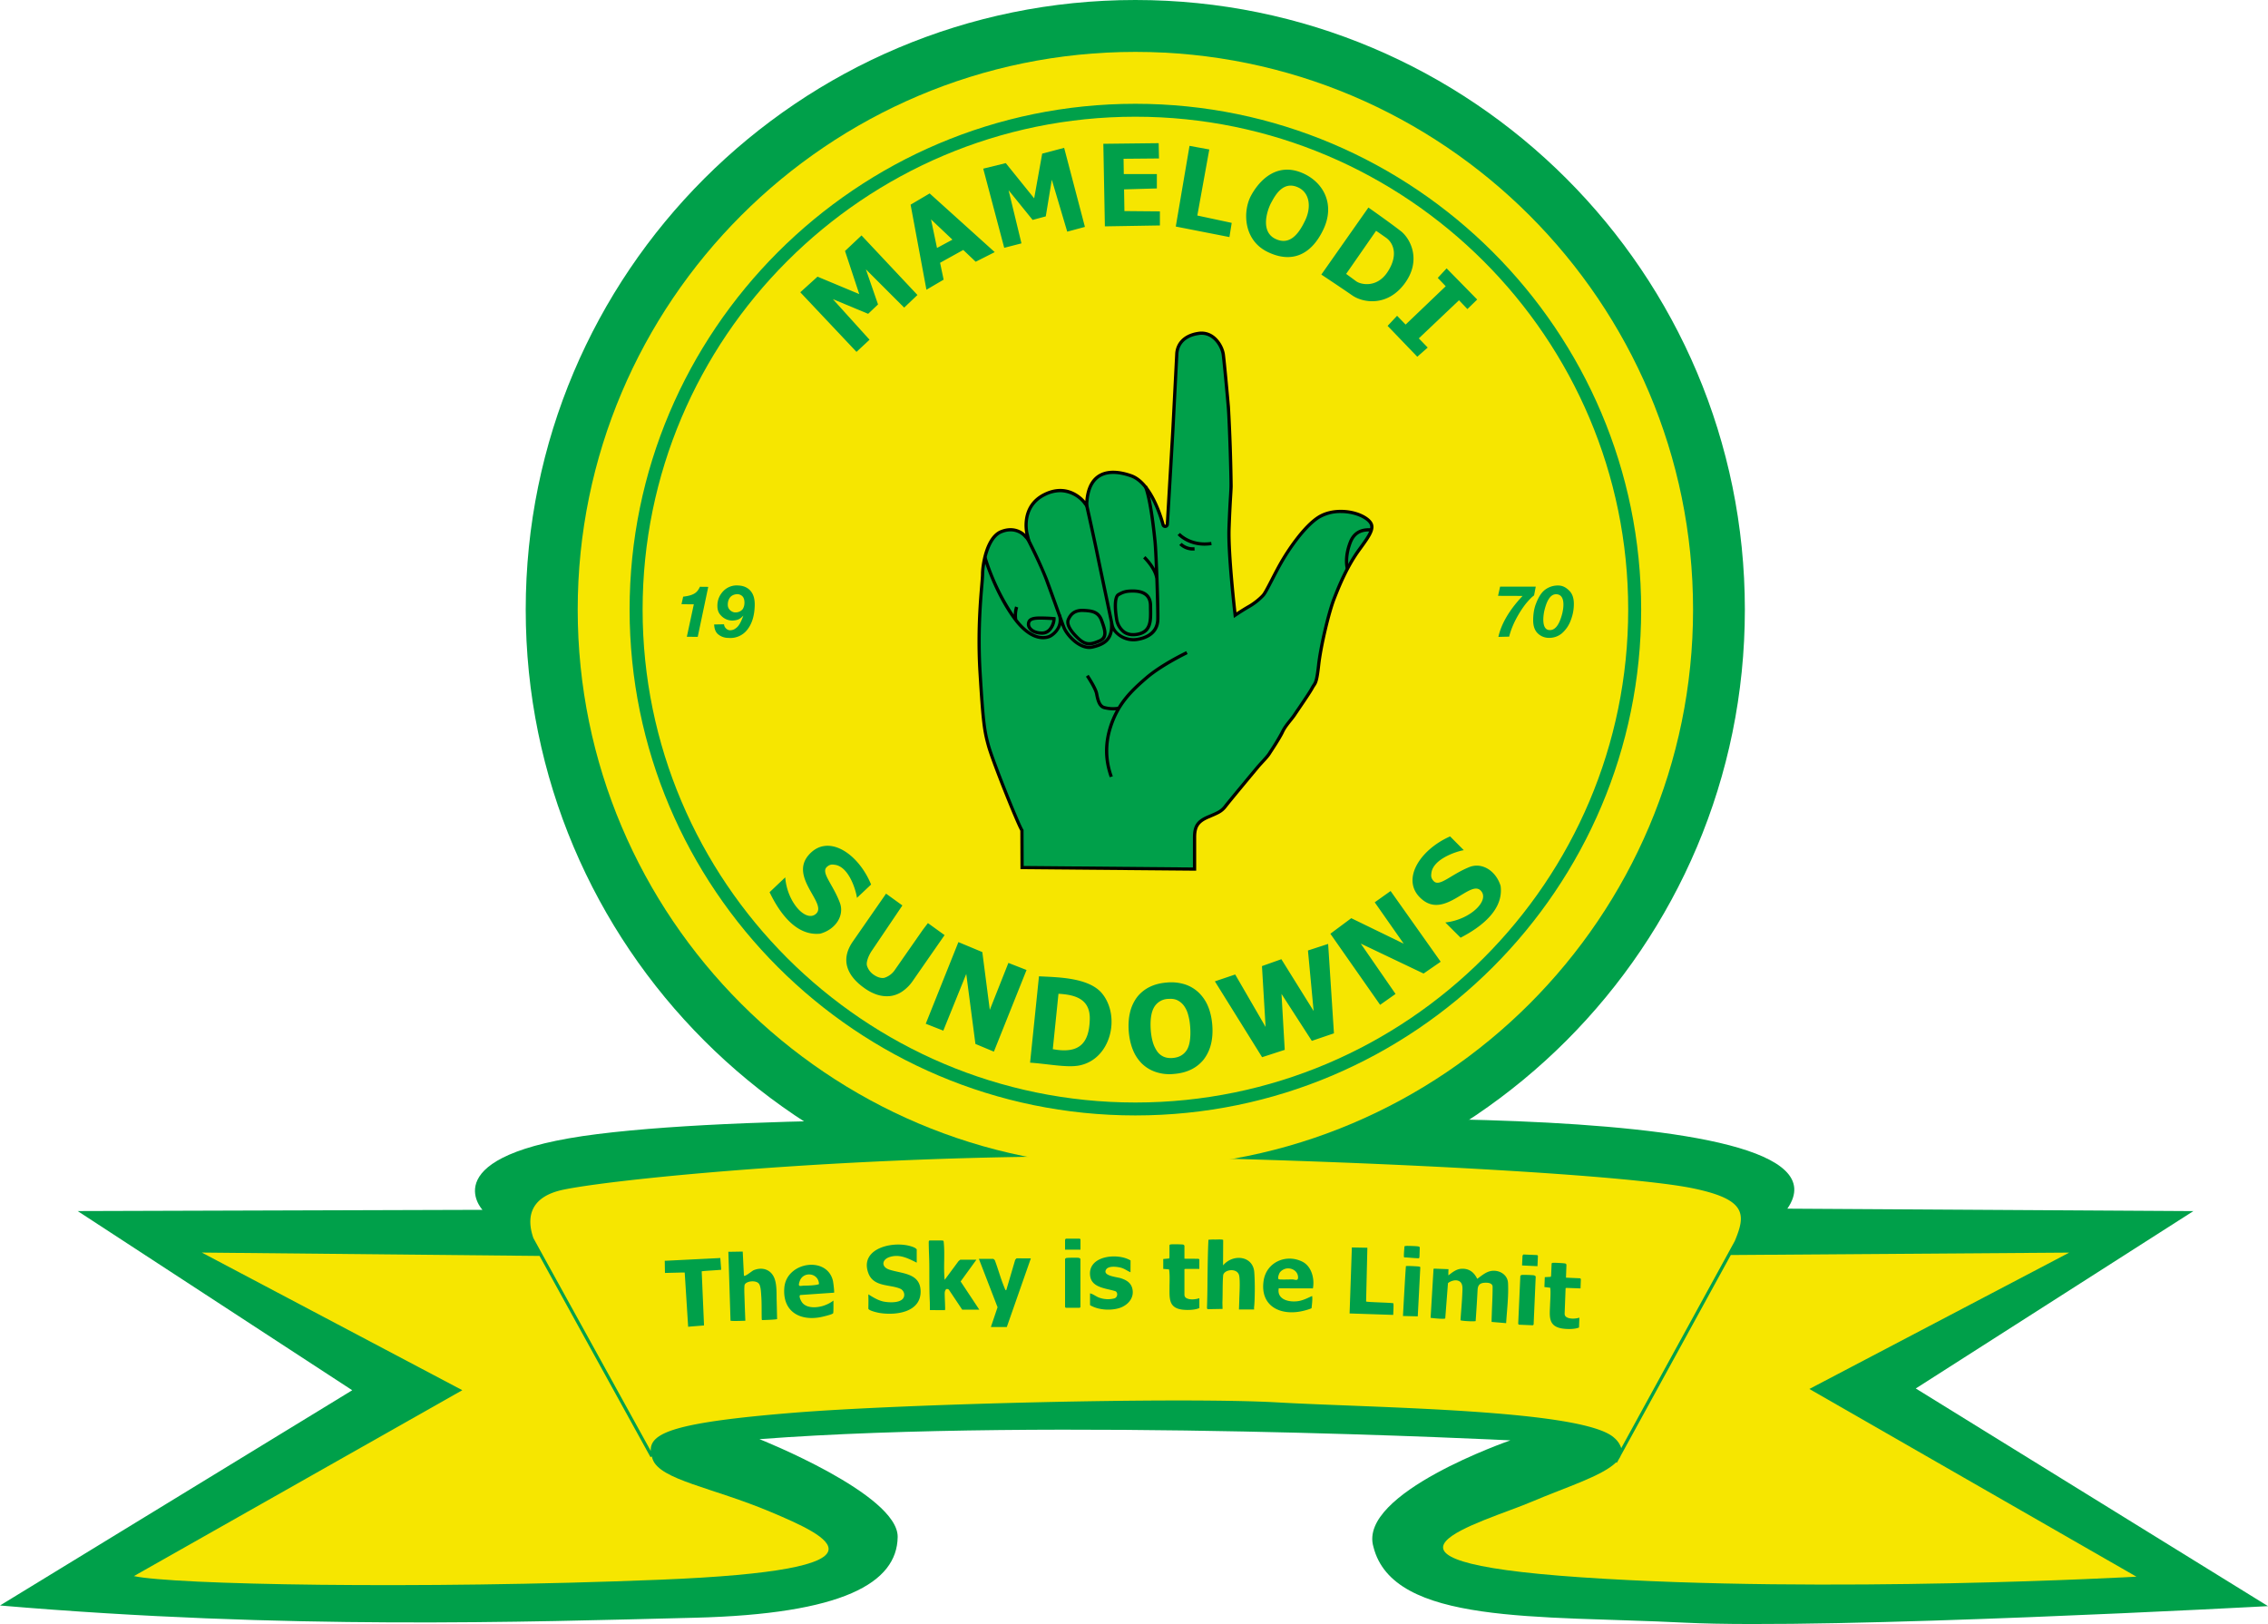
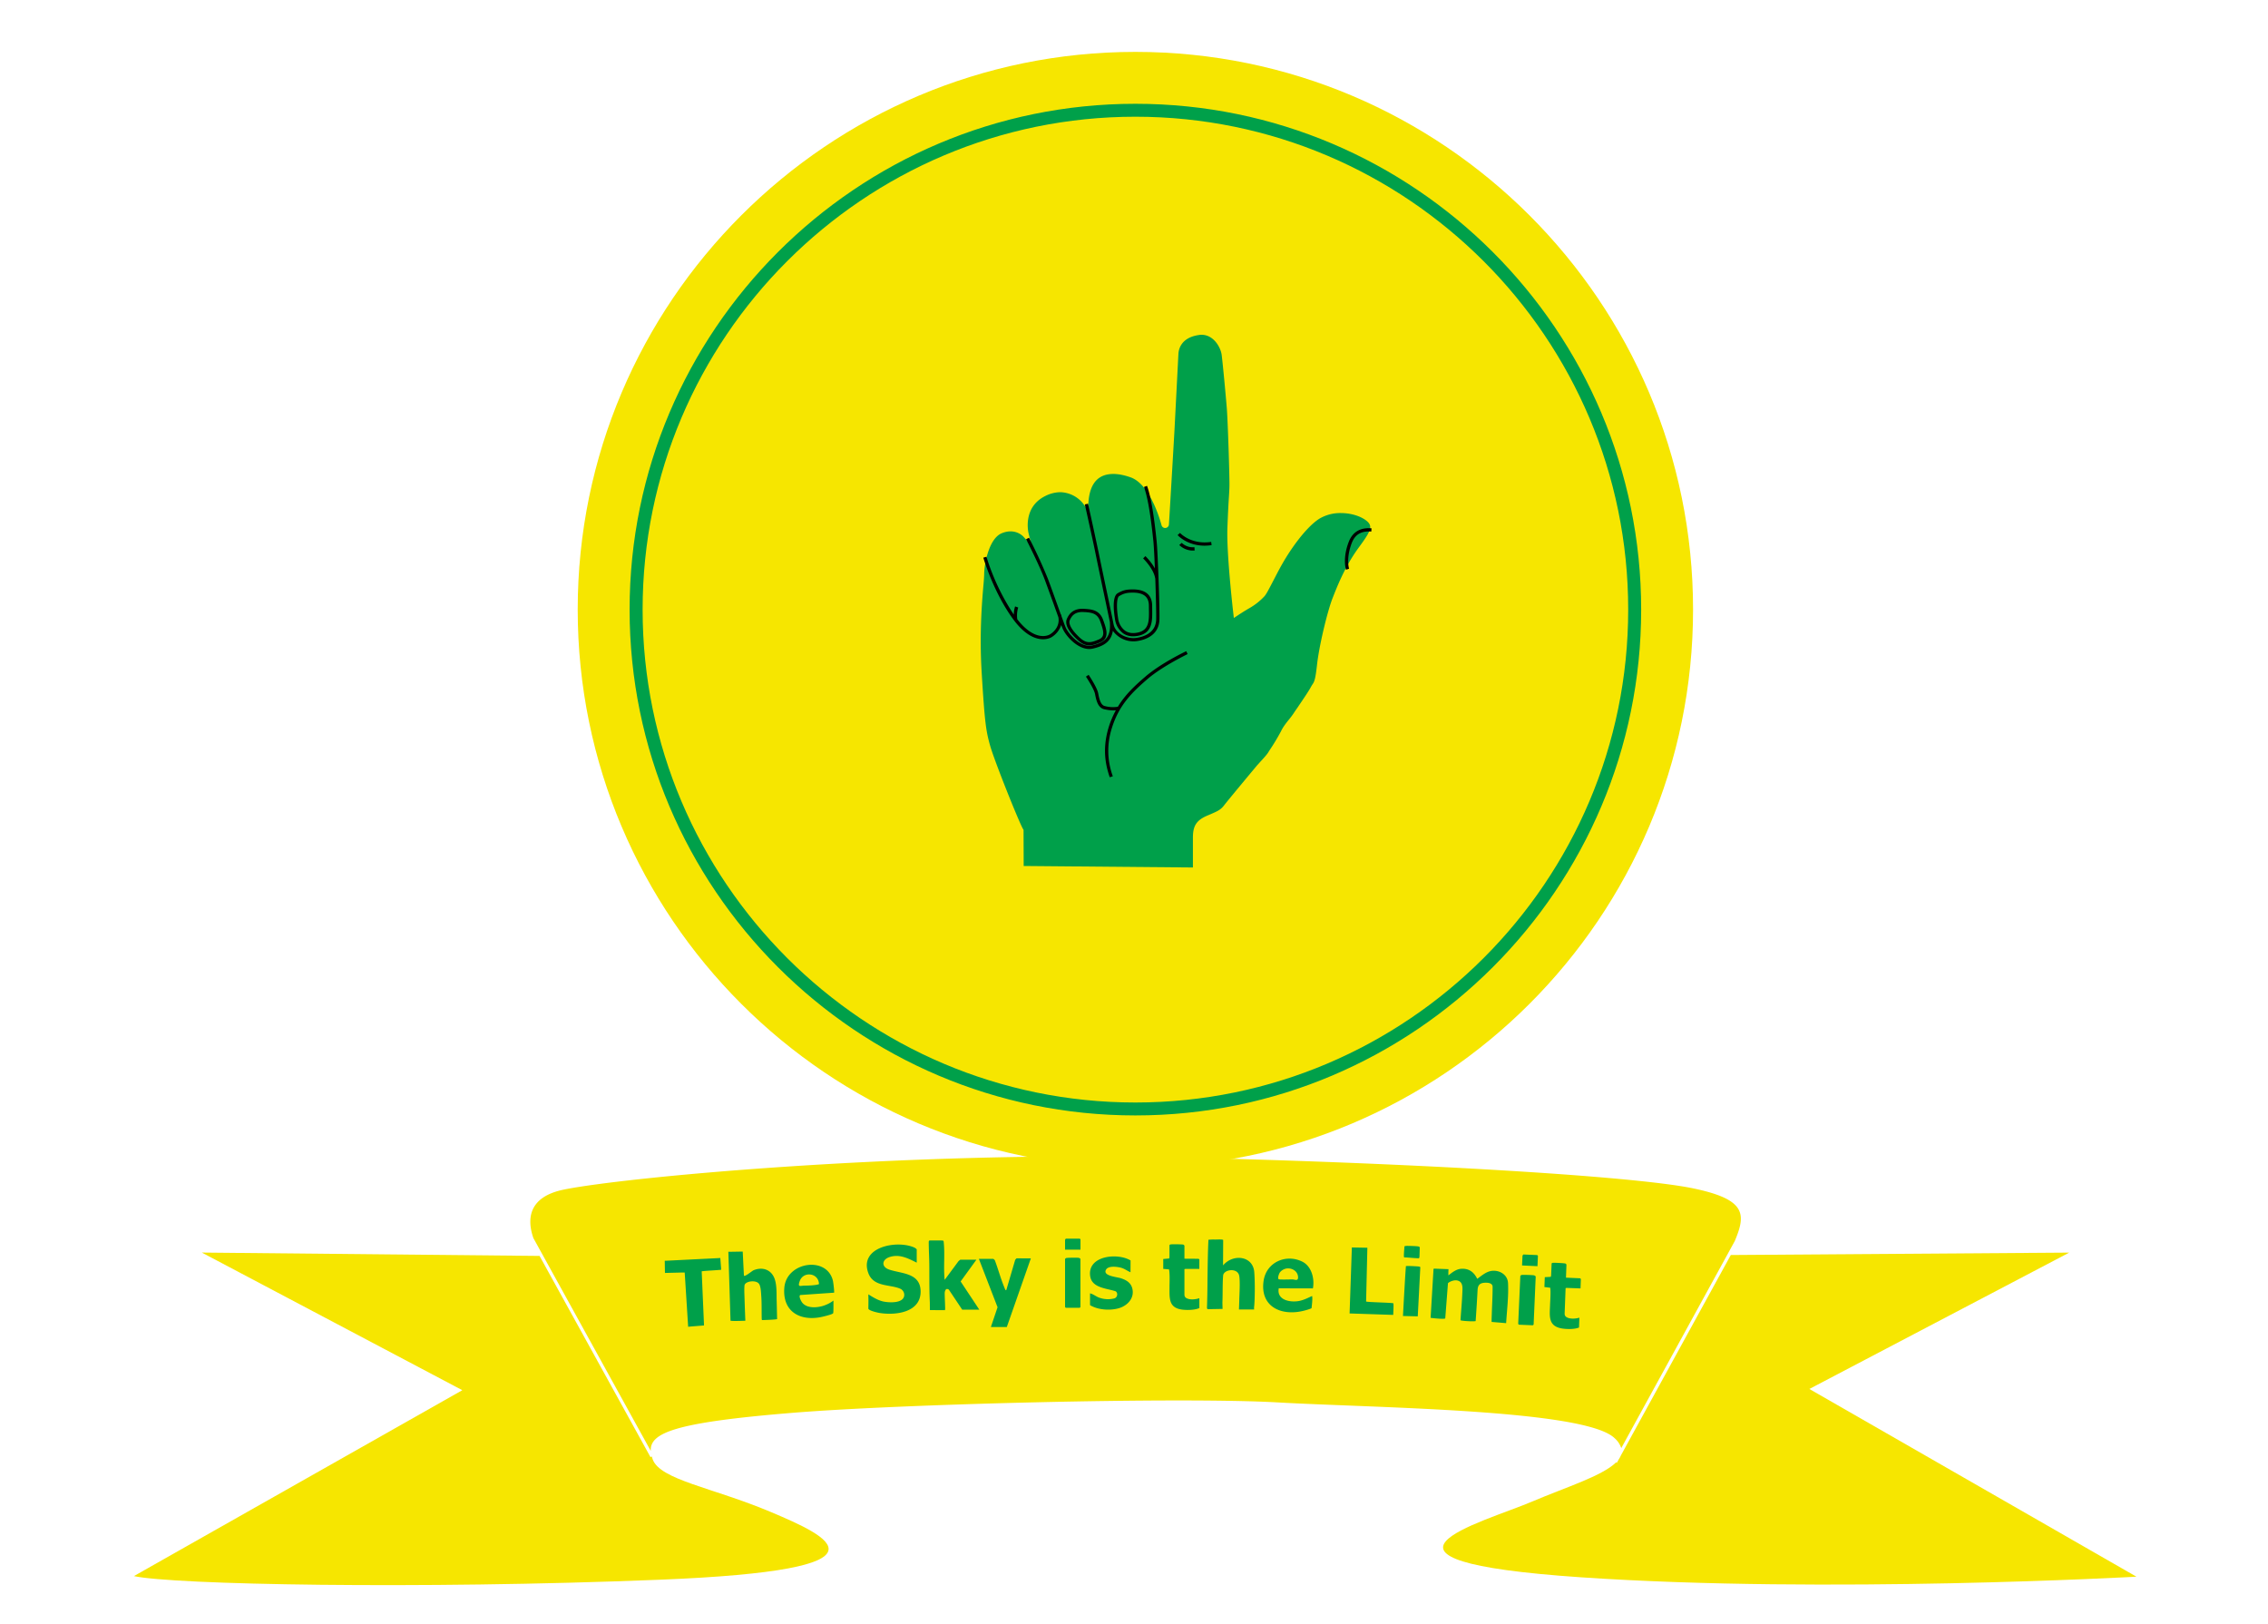
<svg xmlns="http://www.w3.org/2000/svg" width="500" height="358" fill="none">
-   <path fill="#00a04a" d="M250.3 0c-74.22 0-134.4 60.17-134.4 134.38 0 74.22 60.17 134.39 134.39 134.39s134.38-60.17 134.38-134.39S324.51 0 250.3 0" />
-   <path fill="#00a04a" d="m17.12 266.97 89.24-.27s-11.32-12.13 25.35-16.7c36.66-4.59 108.92-2.97 120.78-2.7s159.62-7.01 141.55 19.14l89.51.54-61.2 39.1L500 354.06s-96.66 5.25-128.74 3.64c-32.08-1.62-64.17.54-68.48-16.72-3.5-11.86 30.2-23.46 30.2-23.46s-101.65-5.12-165.55-.27c0 0 30.6 12.14 30.47 21.57-.14 10.11-12 16.99-44.76 17.8-37.63.93-89.78 2.7-153.14-2.7l77.65-47.45z" />
  <path fill="#f6e600" d="M250.3 257.33c-67.79 0-122.94-55.15-122.94-122.95 0-67.79 55.15-122.94 122.95-122.94 67.79 0 122.94 55.15 122.94 122.94 0 67.8-55.15 122.95-122.94 122.95" />
  <path fill="#00a04a" d="M250.3 22.88c-61.48 0-111.5 50.02-111.5 111.5 0 61.49 50.02 111.51 111.5 111.51 61.5 0 111.51-50.02 111.51-111.5 0-61.5-50.02-111.51-111.5-111.51m0 220.16c-59.9 0-108.64-48.75-108.64-108.66S190.4 25.73 250.3 25.73s108.65 48.74 108.65 108.65-48.73 108.66-108.65 108.66" />
-   <path fill="#00a04a" d="m189.93 51.9 12.33 13.13-2.93 2.78-8.44-8.44 2.68 7.74-2.18 2.07-7.78-3.24 8.09 8.95-2.88 2.68-12.39-13.14 3.8-3.44 9.2 3.84-3.14-9.5zm44.67-19.31 4.58 17.43-3.9 1.05-3.4-11.45-1.33 8.08-2.9.78-5.3-6.55 2.84 11.72-3.8.98-4.63-17.45 4.97-1.22 6.26 7.76 1.77-9.85zM215.1 57.7l4.2-2.12-14.35-12.94-4.2 2.48 3.49 18.75 3.79-2.22-.78-3.72 5.11-2.83zm-8.53-3.04-1.32-6.3 4.72 4.47zM247.7 35l7.81-.07-.07-3.37-12.2.14.34 18.2 12.13-.2v-3.1l-7.82-.07-.08-4.78 7.23-.21v-3.17h-7.29zm18.9-2.05-4.36-.8-3.03 17.79 11.83 2.32.5-3.13-7.58-1.62zm20.52 5.19c-5.66-2.43-9.5 1.62-11.32 4.99s-1.75 9.77 3.64 12.4 9.7.6 12.33-4.99-.06-10.44-4.65-12.4m.68 10.31c-1.29 2.76-3.3 5.86-6.68 4.18s-1.68-6.47-.87-7.95 2.56-4.92 5.93-3.37c2.6 1.2 2.9 4.38 1.62 7.14m21.02 2.5c-2.22-1.75-7.14-5.2-7.14-5.2L291.3 60.53s4.38 2.9 6.8 4.58c2.43 1.69 7.76 2.5 11.53-2.56 3.77-5.05 1.42-9.84-.8-11.6m-2.9 8.96c-2.36 3.64-5.93 2.83-6.94 2.1l-2.22-1.63 6.6-9.5s.6.4 2.23 1.55c1.61 1.15 2.7 3.84.33 7.48m3.95 11.64L308 69.61l-2.09 2.23 6.54 6.8 2.3-2.02-1.96-2.03 8.86-8.4 1.85 1.94 2.16-2.1-6.74-6.87-1.95 2.1 1.75 1.84zM180.83 205.82c-5.2.55-8.87-4.35-11.17-9.14l3.45-3.27c.44 5.62 4.7 10.1 6.86 7.96 2.3-2.28-5.83-7.89-1.8-12.76 4.21-5.06 11.04-.55 13.87 6.38l-3.12 2.94c-.17-1.46-1.71-6.93-4.93-7.3-.36-.04-.96-.2-1.7.48-1.39 1.26 1.36 3.82 2.88 7.94 1.02 2.78-.94 5.83-4.34 6.77m149.99-10.52c.7 5.17-4.1 8.97-8.82 11.41l-3.37-3.36c5.6-.6 9.96-4.97 7.76-7.07-2.33-2.25-7.72 6.04-12.7 2.14-5.18-4.06-.86-11.02 6-14.04l3.02 3.04c-1.46.22-6.87 1.9-7.16 5.14-.03.35-.17.96.52 1.68 1.3 1.35 3.79-1.47 7.87-3.1 2.75-1.1 5.84.78 6.88 4.15m-127.36 9.66-6.17 8.85a4.4 4.4 0 0 1-2.32 1.75c-.64.14-1.48-.08-2.3-.64a3.7 3.7 0 0 1-1.54-2.04c-.22-.77.38-2.3 1.08-3.3l6.73-9.97-3.6-2.6-7.31 10.53q-2 2.88-1.25 5.57.75 2.63 3.97 4.85 1.35.93 2.74 1.36a7 7 0 0 0 2.8.26 6 6 0 0 0 2.67-1.04 9 9 0 0 0 2.34-2.4l6.94-9.99-3.67-2.65zm9.56 9.75 2.02 15.43 4.07 1.7 7.2-18-4-1.56-4.1 10.35-1.65-12.74-5.27-2.2-7.2 18 3.87 1.52zm86.97-6.69 13.85 6.6 3.77-2.6-11.04-15.59-3.5 2.49 6.39 9.12-11.56-5.62-4.61 3.43 10.97 15.67 3.4-2.4zm-70.94 7.21-1.96 19.04c3.84.25 8.17 1.16 10.88.61 6.94-1.39 9.11-10.76 5.03-15.82-2.96-3.67-10.22-3.61-13.95-3.83m3.05 16.06 1.25-12.21c3.52.2 7.03 1.05 6.9 5.64-.13 5.13-2.18 7.69-8.15 6.57m34.28-9.29a9 9 0 0 0-2-3.07 8 8 0 0 0-3.06-1.89 10 10 0 0 0-4.06-.44q-2.14.16-3.8.97a8 8 0 0 0-2.76 2.22 9 9 0 0 0-1.56 3.33q-.47 1.9-.3 4.24.18 2.2.88 3.99a9 9 0 0 0 1.97 3.07 8 8 0 0 0 3.07 1.89 9.5 9.5 0 0 0 4.07.44q2.1-.16 3.76-.97a8 8 0 0 0 2.78-2.22 9 9 0 0 0 1.59-3.33q.48-1.91.3-4.24-.17-2.2-.88-4m-4.82 9.61c-.7 1-1.7 1.54-3.1 1.64q-1.12.07-1.95-.3a3.5 3.5 0 0 1-1.4-1.16 7 7 0 0 1-.95-2q-.36-1.23-.47-2.75-.23-3.5.84-5.14a3.7 3.7 0 0 1 3.05-1.68l.43-.02q.91 0 1.58.33a4 4 0 0 1 1.42 1.2 6 6 0 0 1 .93 2q.35 1.22.45 2.7.24 3.62-.83 5.19m28.04-8.73-1.25-13.34 4.45-1.45 1.28 19.71-4.88 1.66-6.68-10.35.71 12.33-4.99 1.62-10.41-16.72 4.48-1.51 6.7 11.56-.8-13.41 4.28-1.52zM150.24 133.2l.37-1.67c2.56-.3 3.14-1.02 3.7-2.18l1.83.02-2.32 11.02-2.4-.02 1.54-7.16c-.93.02-1.96-.02-2.72-.02m7.21 4.47 2.17-.04c.03.45.25.73.44.92.2.2.5.38.84.4.42 0 .9-.12 1.25-.4.6-.4 1.08-1.05 1.73-2.83-.6.57-.96 1.02-2.4 1.09a3.4 3.4 0 0 1-2.5-1.08c-.63-.62-.86-1.37-.82-2.4q.07-1.76 1.35-3.07a4.1 4.1 0 0 1 3.3-1.18c1.2.05 2.16.53 2.77 1.33.62.8.85 1.88.8 3.21-.07 2.05-.55 3.83-1.63 5.2a4.7 4.7 0 0 1-4.16 1.81 3.5 3.5 0 0 1-2.32-.83c-.57-.51-.79-1.24-.83-2.13m6.68-4.73c.02-.6-.13-1.14-.4-1.43-.25-.3-.7-.5-1.1-.52-.5-.01-1.07.15-1.47.5-.4.37-.73 1-.7 1.92.05 1.09 1.03 1.52 1.4 1.58 1 .15 1.8-.44 2-.9s.25-.67.27-1.15m166.14-1.58.45-2.03h7.86l-.37 1.93c-.5.37-.98.85-1.61 1.59-.7.8-3.04 4.03-3.88 7.5l-2.38.06c.96-4.39 4.38-8 5.33-9.03zm7.74 5.39c0-1.13.14-2.4.58-3.56.54-1.42 1.1-2.4 1.94-3.1a4.7 4.7 0 0 1 2.98-1.01c1.04 0 1.78.47 2.45 1.13q1 .98 1.02 2.86c0 1.16-.16 2.28-.64 3.56a7 7 0 0 1-1.97 2.97 4.3 4.3 0 0 1-2.8 1.02 3.5 3.5 0 0 1-2.56-1q-1-.98-1-2.87m3.43 2.14c1.74.25 2.53-1.98 2.93-3.44.32-1.16.8-4.07-.96-4.41-1.82-.36-2.55 2.1-2.9 3.45-.28 1.13-.69 4.16.93 4.4" />
-   <path fill="#000" d="m224.97 191.6 38.74.34v-7.34c0-2.21.56-3.22 2.76-4.17 2.21-.94 3.02-1.23 4.01-2.52 1-1.3 6.67-8.1 7.22-8.76.56-.66 1.93-2.02 2.4-2.78.49-.76 2.33-3.51 2.96-4.88.63-1.36 1.95-2.68 2.63-3.71.68-1.04 3.26-4.73 3.9-5.92.63-1.19.98-.76 1.46-5.15s2.3-11.79 3.38-14.55 2.8-7.05 5.5-10.75c2.69-3.71 4.1-5.56 1.44-7.42-2.66-1.85-7.68-2.32-10.92-.23-3.23 2.08-6.7 7.24-8.39 10.2-1.68 2.97-3.17 6.24-3.84 7.02-.68.77-1.99 1.82-3.07 2.42-1.08.61-2.56 1.59-2.56 1.59s-1.48-12.91-1.28-18.52.4-7.64.45-9.25a400 400 0 0 0-.6-17.54c-.26-2.99-.86-9.5-1.11-11.53s-2.28-5.56-5.92-5-4.95 2.83-5.05 4.85l-.86 16.68-1.22 20.88c-.01.14-.2.16-.24.02-.64-2.33-2.94-9.52-7.29-11.04-5.2-1.82-9.66-.66-10.21 5.91 0 0-3.44-4.55-9.1-1.77s-4.1 9.05-4.1 9.05-2.02-2.22-5.46-.86-4.34 7.74-4.34 9.66-1.23 10.5-.56 21.62c.68 11.12.95 13 1.89 16.38s6.27 16.71 7.35 18.6z" />
  <path fill="#00a04a" d="m225.68 190.9-.03-7.96-.1-.16c-1.01-1.77-6.35-15.12-7.28-18.44-.92-3.3-1.18-5.06-1.86-16.23-.5-8.4.07-15.32.39-19.03q.16-1.8.17-2.55c0-1.9.96-7.82 3.9-8.99q.98-.4 1.91-.4a4 4 0 0 1 2.76 1.08l1.88 2.02-.66-2.68c-.06-.23-1.35-5.75 3.71-8.23a7.5 7.5 0 0 1 3.28-.83 6.7 6.7 0 0 1 4.94 2.39l1.12 1.47.16-1.84q.52-6.02 5.45-6.04 1.71 0 3.81.74c4.04 1.4 6.26 8.44 6.84 10.56a.83.83 0 0 0 1.63-.17l.08-1.27c.3-4.95 1.03-17.4 1.15-19.62l.86-16.68c.05-1.06.59-3.6 4.45-4.18q.32-.06.64-.06c2.76 0 4.26 2.9 4.45 4.44.26 2.05.88 8.7 1.11 11.5.26 3 .65 15.98.6 17.46-.01.6-.05 1.24-.1 2.1-.1 1.53-.22 3.6-.35 7.15-.2 5.6 1.23 18.1 1.29 18.62l.13 1.16.97-.64c.01-.01 1.47-.97 2.52-1.56a14 14 0 0 0 3.25-2.58c.43-.48.98-1.55 1.94-3.4.6-1.15 1.27-2.47 1.99-3.73 1.94-3.42 5.25-8.08 8.16-9.96a9 9 0 0 1 4.75-1.26c2.03 0 4.04.56 5.37 1.48.88.61 1.05 1.08 1.1 1.37.18 1.06-.98 2.65-2.59 4.86l-.13.18c-2.85 3.93-4.63 8.47-5.58 10.91-1.11 2.85-2.94 10.35-3.42 14.73-.37 3.32-.63 3.71-1 4.25q-.18.26-.39.65c-.44.84-1.96 3.06-2.96 4.54-.4.56-.71 1.04-.9 1.32q-.36.53-.88 1.17c-.64.79-1.36 1.69-1.8 2.64a47 47 0 0 1-2.53 4.2l-.38.6c-.3.45-1.01 1.23-1.59 1.86l-.75.83c-.45.53-6.22 7.45-7.25 8.78-.81 1.07-1.45 1.34-3.32 2.14l-.4.17c-2.4 1.02-3.2 2.24-3.2 4.82v6.63z" />
-   <path fill="#000" d="M229.75 139.92q1.13 0 1.94-.87a4.3 4.3 0 0 0 1.04-2.7l-.02-.3-.3-.03c-.01 0-1.38-.13-3.17-.13-1.42 0-2.74.2-2.86 1.6-.04.48.15.98.53 1.4.6.66 1.6 1.02 2.83 1.03zm-2.66-2.38c.04-.5.24-.94 2.15-.94 1.23 0 2.26.07 2.76.1a3.7 3.7 0 0 1-.84 1.86q-.6.63-1.41.64c-1.38 0-2.04-.5-2.31-.8a1.2 1.2 0 0 1-.35-.86" />
  <path fill="#000" d="M240.94 142.98c2.08-.49 4-1.33 4.4-3.92a5.6 5.6 0 0 0 5.27 2.27c1.83-.26 4.91-1.24 5-4.8.06-3-.38-14.86-.6-16.96l-.01-.15c-.23-2.24-.93-9.07-2.13-12.32l-.67.25c1.17 3.16 1.86 9.92 2.09 12.14l.01.16c.08.8.2 3.04.3 5.66-.83-1.5-2.02-2.65-2.09-2.72l-.5.51c.03.03 2.32 2.24 2.66 4.39h.02c.13 3.66.23 7.5.2 9.03-.07 3.03-2.77 3.87-4.38 4.1-2 .3-4.57-.9-5-2.95-.16-.84-.6-2.91-1.1-5.32-.87-4.12-1.95-9.24-2.23-10.65a773 773 0 0 0-2.32-10.66l-.7.16c.02.08 1.89 8.44 2.32 10.64.28 1.4 1.36 6.54 2.23 10.66l1 4.76h-.03c.28 3.36-1.28 4.41-3.9 5.02-2.57.6-5.3-2.6-5.9-4.1-.2-.49-.5-1.32-.86-2.32l-.1-.42-.05.02-.92-2.56c-.66-1.84-1.36-3.79-1.94-5.33a109 109 0 0 0-4.16-9.03l-.64.32c.03.06 2.87 5.59 4.13 8.96l1.94 5.32 1.05 2.93c.43 2.42-1.67 3.67-1.92 3.81-.33.19-3.27 1.61-7.14-3.36a6 6 0 0 1 .2-2.6l-.68-.24a6 6 0 0 0-.29 1.8 49 49 0 0 1-6.03-12.75l-.69.2c.02.07 2.2 7.56 6.53 13.5 2.69 3.7 5.09 4.49 6.64 4.49 1 0 1.65-.33 1.8-.41a5 5 0 0 0 2.21-2.73l.26.67c.69 1.72 3.28 4.62 5.93 4.62q.4 0 .79-.1" />
  <path fill="#000" d="M237.6 141.1c.93.86 1.73 1.17 2.53 1.17.75 0 1.5-.27 2.36-.63 2.16-.9 1.47-2.86.73-4.93-.79-2.24-2.53-2.37-3.94-2.48l-.14-.01c-2.54-.2-3.45 1.13-3.92 2.16-.68 1.49.91 3.39 2.37 4.72m-1.73-4.42c.4-.89 1.05-1.77 2.77-1.77l.45.02h.14c1.38.12 2.68.22 3.32 2.02.8 2.23 1.13 3.42-.34 4.03-1.76.74-2.68.92-4.14-.4-1.78-1.64-2.59-3.06-2.2-3.9m11.78 2.96q.93.63 2.16.63.56 0 1.19-.13c3.1-.67 3.05-3.26 3.02-5.77l-.01-.85c0-1.64-.74-3.59-4.27-3.59-1.57 0-2.26.24-3.3.82-1.25.68-.93 3.88-.62 5.73a4.7 4.7 0 0 0 1.83 3.16m-.87-8.26c.9-.5 1.49-.74 2.96-.74 2.4 0 3.55.95 3.55 2.88l.01.86c.04 2.43.07 4.52-2.45 5.06q-1.69.36-2.8-.4a4 4 0 0 1-1.53-2.68c-.43-2.61-.32-4.67.26-4.99m13.37-13.89-.53.48c.1.1 2.12 2.33 5.93 2.33q.75 0 1.57-.12l-.1-.71c-4.44.67-6.84-1.95-6.87-1.98m.38 2.19-.27.24-.27.24a4.3 4.3 0 0 0 3.39 1.2l-.04-.72a3.6 3.6 0 0 1-2.81-.96m36.84-.26c-1.14 2.92-.92 5.25-.61 6.18l.67-.23c-.25-.77-.46-2.96.6-5.69.92-2.35 2.7-2.59 4.3-2.5l.04-.71c-1.03-.06-3.77-.2-5 2.95m-44.82 29.72c-2.33 2-4.46 3.98-6.1 6.67a7 7 0 0 1-2.86-.15c-.97-.21-1.26-1.7-1.48-2.85-.25-1.27-2.03-3.93-2.1-4.04l-.6.4c.5.73 1.82 2.84 2.01 3.83.25 1.28.6 3.04 2.02 3.36q1.13.25 2.04.25l.53-.02a20 20 0 0 0-1.6 3.8c-1.58 5.2-.4 8.95.18 10.76l.06.2.69-.21-.07-.2a16.3 16.3 0 0 1-.17-10.34c1.58-5.17 4.52-8 7.91-10.92 3.3-2.83 8.77-5.45 8.82-5.48l-.3-.64c-.23.1-5.61 2.68-8.98 5.58" />
  <path fill="#f6e600" d="M169.86 333.28c-12.8-5.39-24.37-7.04-25.99-11.62l-.18-.6-.28.16-24.46-44.36-74.46-.74 57.43 30.34-72.4 40.98c8.5 1.88 62.28 2.96 115.94.8 53.65-2.15 37.2-9.56 24.4-14.96" />
  <path fill="#f6e600" d="m357.42 319.23 25.02-45.64c2.5-5.94 2.57-9.18-9.16-11.62-13.61-2.83-65.12-5.78-116.07-6.87-59.52-1.28-119.77 4.45-132.92 7.14-8.2 1.68-8 6.96-6.7 10.69l25.88 46.93c-.23-4.05 5.49-6.31 31.24-8.41 24.11-1.97 85.6-3.5 106.9-2.3 21.3 1.22 67.54 1.52 74.28 7.83a5 5 0 0 1 1.53 2.25" />
  <path fill="#f6e600" d="m398.89 306.19 57.29-30.06-74.61.53-24.25 44.22q-.15.38-.41.75l-.46.84-.17-.1c-3.06 3.02-11.24 5.54-18.46 8.62-11.06 4.72-43.37 13.04 10.78 16.72 54.26 3.68 122.4-.14 122.4-.14z" />
  <path fill="#00a04a" d="M238.2 273.2v2.28h-3.4v-2.17l.16-.26h3.07zm81.13 7.95c.65-.53 1.64-1.34 2.68-1.44 1.75-.16 2.9.64 3.66 2.2.99-.71 2-1.62 3.25-1.76 1.74-.19 3.46.9 3.54 2.7.14 3-.22 5.68-.42 8.83l-3.2-.27c-.01-.68.03-1.32.04-1.75.06-1.96.18-3.89.18-5.97 0-.93-1.18-.97-1.94-.9-.97.11-1.32.62-1.37 1.57-.11 2.06-.26 4.52-.43 6.87-.69.13-3.34-.06-3.34-.2.11-1.83.34-4.14.4-5.97.03-.76.17-1.88-.42-2.44-.74-.7-2.06-.32-2.74.24l-.6 7.77c-.15.22-2.8-.04-3.23-.13l.64-10.72.08-.12 3.22.12c0 .25-.06 1.08 0 1.37m-117.23-2.81c-1.93-.95-3.82-1.97-6.05-1.21-1.65.57-1.8 2.15 0 2.75 2.7.9 6.7.72 6.9 4.55.25 4.84-5.37 5.6-9.05 5-.5-.08-2.27-.48-2.46-.92 0-.73.04-2.02 0-2.65v-.53c1 .63 2.04 1.28 3.21 1.56 1.32.3 4.74.51 4.7-1.5a1.5 1.5 0 0 0-.78-1.25c-2.23-1.06-5.97-.34-7.13-3.47-2.14-5.75 6.22-7.4 10.13-5.66.12.05.53.34.53.42zm64.16 10.26c-.15-.09-.17-.2-.17-.36.1-2.84.1-4.8.12-6.88.04-2.69.07-5.4.2-8.06a11 11 0 0 1 1.44-.05c.32.01 1.68-.09 1.81.1l-.03 5.6c2.2-2.62 6.57-2.13 6.88 1.44.16 1.9.16 5.53 0 7.42-.03.3-.06.4-.03.85h-3.34c.05-1.39.07-1.8.07-2.15.04-1.44.2-3.82 0-5.18-.28-1.97-3.44-1.51-3.56-.15-.15 1.75-.08 4.01-.15 5.68-.02.56.02.97.02 1.68zM164 281.1c-.06.65 1.76-.92 2.13-1.08 2.02-.84 4.03-.1 4.7 2.06.47 1.5.34 3.28.4 4.87l.09 3.84c-.59.14-2.7.2-3.35.21-.03-.54-.02.44-.05-.64-.03-1.64.02-3.24-.1-4.77-.05-.72-.09-2.01-.49-2.58-.64-.93-3.12-.6-3.2.38-.09.97 0 2.2.02 3.18q.07 2.3.17 4.58c-.92.02-2.54.1-3.27 0l-.48-15.22.28.02 2.89-.05zm43.89-7.64.14.18c.33 2.81-.07 5.69.23 8.5l3.07-4.15.38-.3h3.55l-3.48 4.8 4.12 6.22h-3.77l-2.97-4.45-.32-.12c-.43-.02-.57.6-.57.93 0 1.02.07 1.88.1 3.38 0 .16-.03.1-.03.37l-3.33-.02c-.02-.9 0-1.47-.04-2.16-.12-2.68-.07-5.35-.1-8.05-.02-1.53-.12-3.18-.12-4.76 0-.16.01-.28.16-.37zm81.55 10.56-7.53-.02c-.47 2.6 2.5 3.16 4.49 2.79 1.02-.2 1.95-.68 2.87-1.1.08.49.05 1.21-.13 2.7-.73.33-1.76.57-2.09.64-4.85 1.06-9.29-1.15-8.48-6.68.6-4.1 4.92-6 8.51-4.24 2.1 1.03 2.76 3.81 2.36 5.91m-5.86-4.38a2.4 2.4 0 0 0-1.4.83c-.2.27-.6 1.3-.27 1.53.17.12 2.57.03 3.03.04.52.01 1.24.43 1.23-.46-.02-1.35-1.33-2.14-2.59-1.94m-99.69 5.32-7.48.52c-.39.27.24 1.45.5 1.74 1.13 1.34 3.64 1.06 5.1.45a7 7 0 0 0 1.73-.97c0 .63.02 2.43-.05 2.76-.05.3-2.47.84-2.9.92-4.75.84-8.34-1.5-7.87-6.59.52-5.6 9.28-6.96 10.68-1.56.12.43.34 2.41.29 2.73m-3.34-1.88c-.05-2.5-3.46-2.92-4.24-.67-.5 1.41.07 1.03 1.01 1 .5 0 2.5-.03 3.23-.33m46.71-5.68-5.3 15.13h-3.51l1.47-4.36-4.12-10.67h3.13c.08 0 .35.23.4.34.75 1.99 1.3 4.08 2.12 6.04.04.09.21.69.4.5l1.94-6.6c.02-.09.3-.39.34-.39zm-68.27 2.51c-.9.1-3.42.22-3.94.3-.17.02-.4 0-.35.14l.51 11.84-.3.02-2.75.22-.45.05-.76-11.96c-.37-.02-1.61.03-1.86.03l-2.43.06c-.09 0-.06-.19-.07-.31l-.04-2.38h.3l11.95-.6zm90.24.55c-.67-.28-1.25-.74-1.96-.96-.85-.26-2.84-.53-3.4.33-.93 1.44 2.37 1.66 3.24 1.95 1.1.36 2.11.9 2.47 2.09.65 2.14-.9 3.91-2.87 4.5s-4.65.4-6.4-.66v-2.6c.7.15 1.3.69 2 .94a5.6 5.6 0 0 0 3.4.16c.66-.24.8-1.22.22-1.56-1.96-.66-5.2-.71-5.59-3.32-.66-4.53 6.02-5.23 8.9-3.47zm57.92 9.4-9.62-.32.5-14.55 3.14.06.28.01-.28 11.85c.5.17 5.45.23 6.01.39.09.42-.01 1.83-.03 2.56m-42.75-10.14h-3.02c-.03 0-.28.03-.26.1v5.56c0 .1 0 .56.47.8.81.42 2.03.26 2.82 0v2.17c-.97.44-2.58.48-3.66.36-3.29-.36-2.89-2.72-2.92-5.24 0-.3.1-2.96-.12-3.65l-1.26-.1v-2.18l1.3-.12c.07-.07.07-.51.07-.61v-2.33q.1-.14.27-.16c.3-.06 2.63-.03 2.81.05.05.03.22.2.22.21v2.89l3.13.02.16.16zm84.04 4.3-3.02-.11c-.04 0-.29.02-.27.1l-.21 5.55c0 .1-.02.55.44.81.8.45 2.02.34 2.81.1l-.08 2.17c-.98.41-2.6.38-3.66.23-3.27-.5-2.79-2.83-2.72-5.35 0-.3.2-2.95.02-3.65l-1.27-.15.08-2.07.01-.11 1.3-.07c.08-.07.1-.51.1-.6l.1-2.34q.08-.13.26-.15c.3-.04 2.63.07 2.81.17.05.02.2.2.2.21l-.1 2.75v.14l3.13.14.15.17zm-113.64-6.48a1 1 0 0 1 .21-.2c.19-.1 2.52-.11 2.8-.06.13.02.38.18.38.26v10.6l-.16.15h-3.07l-.16-.16zm74.5 12.56c.1-2.04.53-9.8.65-11 .52-.06 2.1.03 2.7.08.11.01.44.05.47.18l-.56 10.82zm.27-12.92c-.17-.1.02-1.68.05-2.43.22-.14.77-.1 1.05-.1.52.01 1.43.04 1.91.1.18.03.32.05.42.22l-.06 1.96c-.01.13-.03.44-.16.44-.94 0-2.53-.19-3.21-.19m25.6 4.09a1 1 0 0 1 .22-.2c.2-.08 2.52 0 2.81.07.12.03.37.2.36.28L338.1 292l-.17.15-3.07-.13-.16-.17zm3.88-4.43-.1 2.28-3.4-.16.1-2.16.17-.26 3.08.13z" />
</svg>